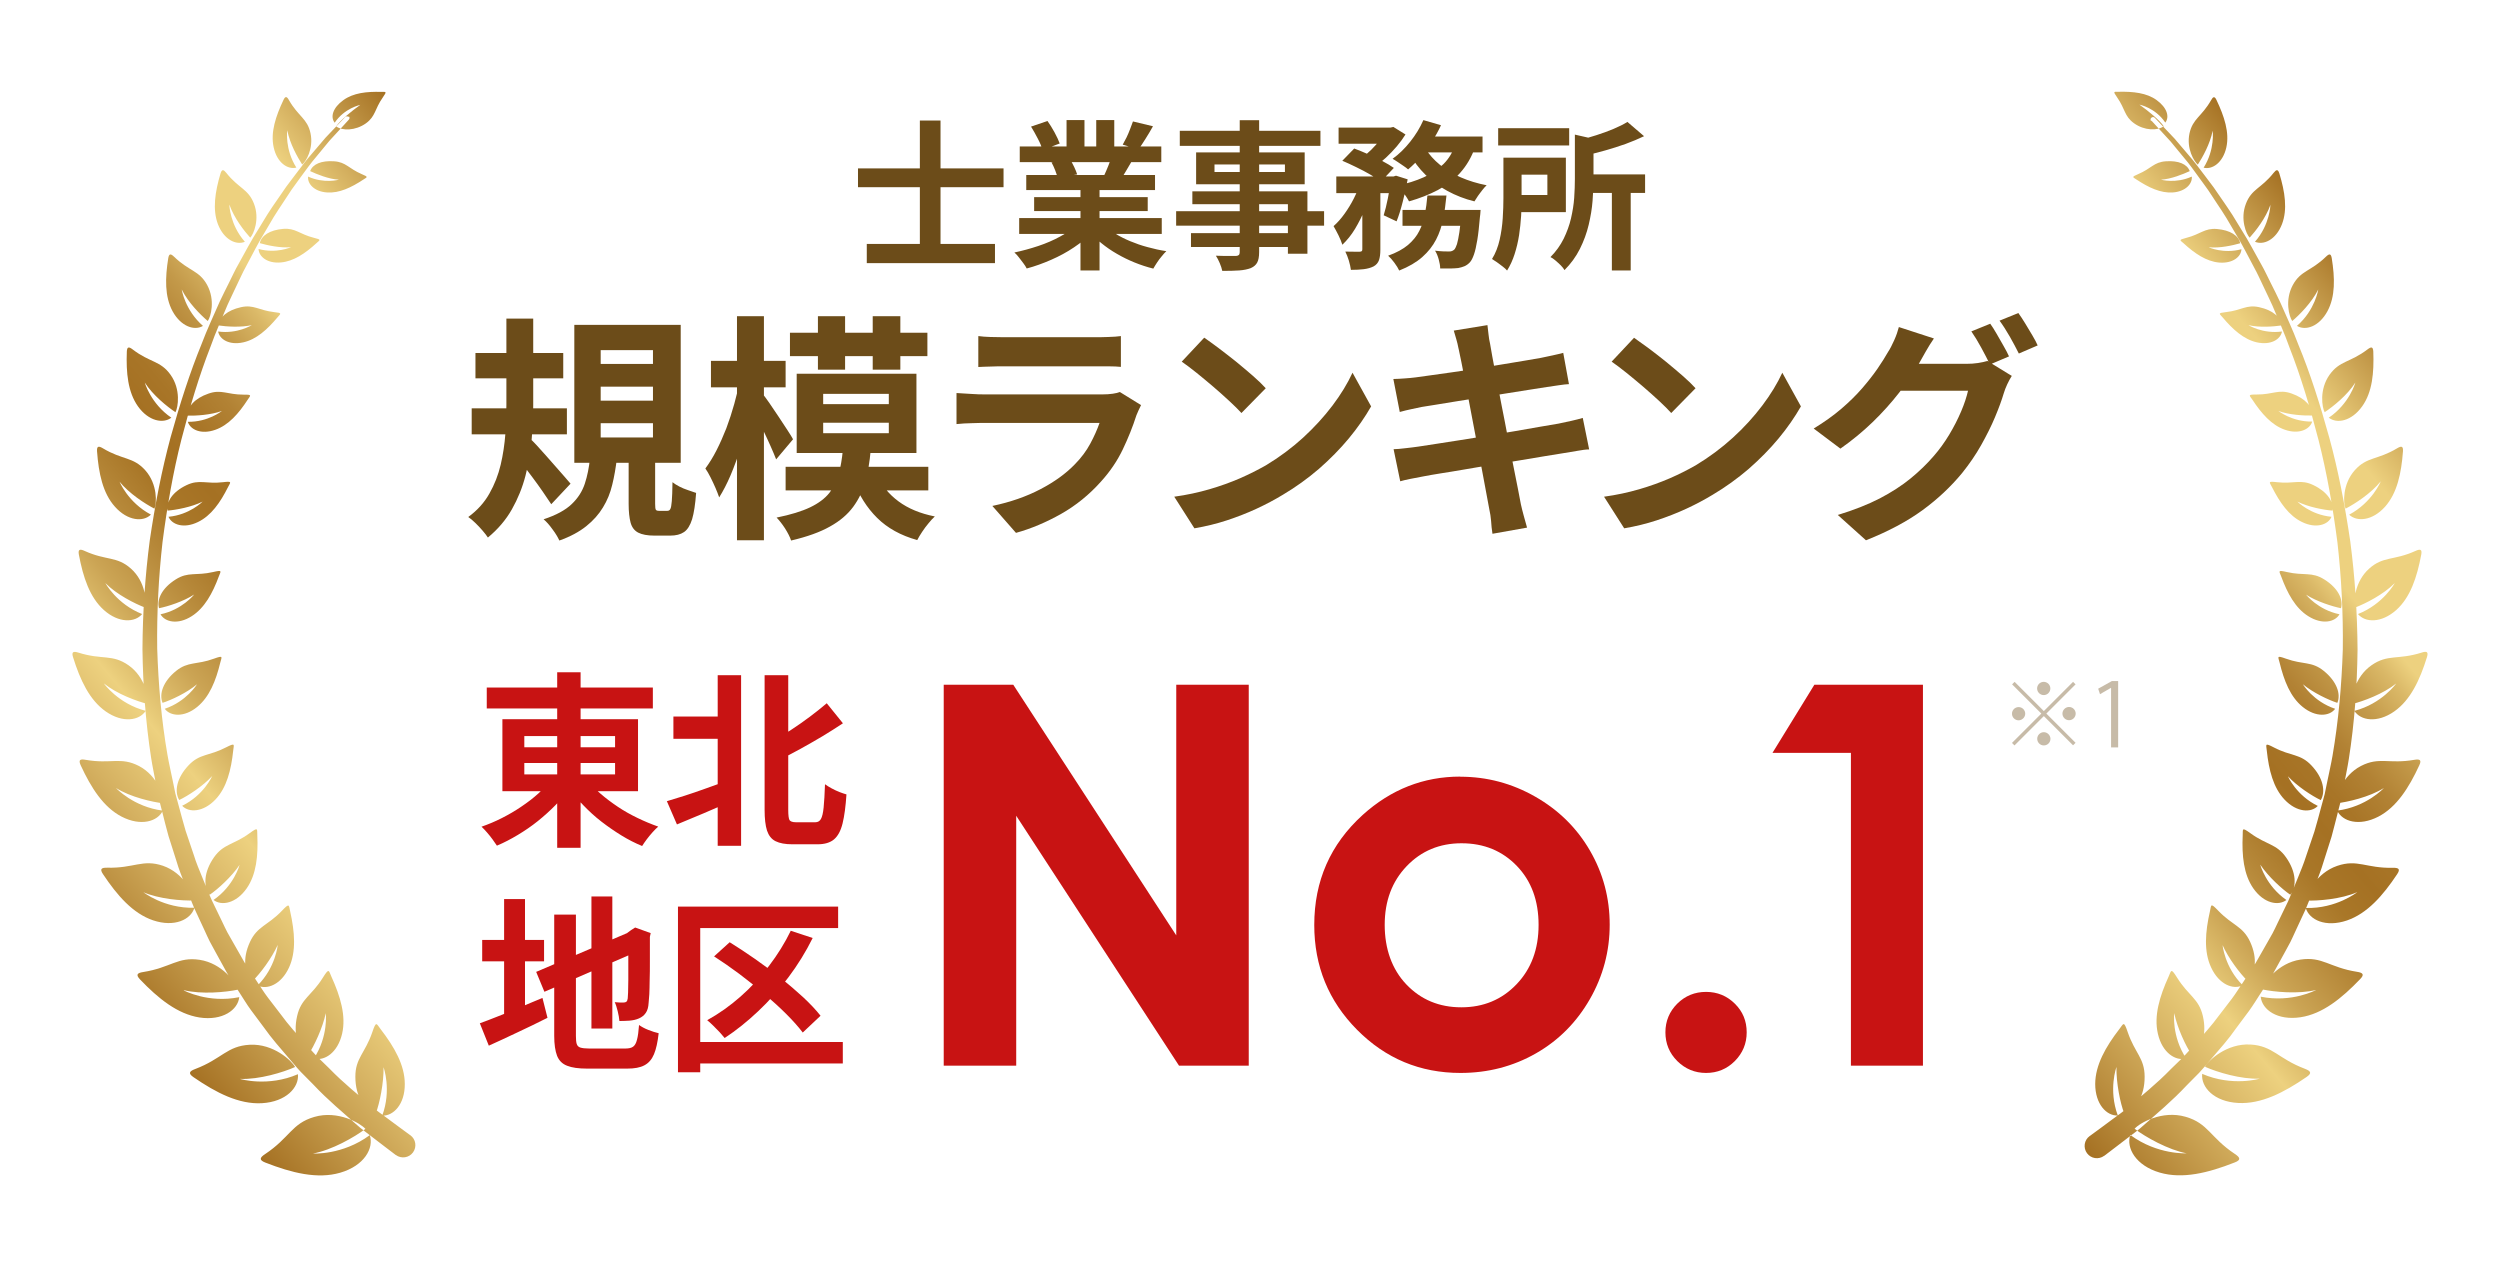
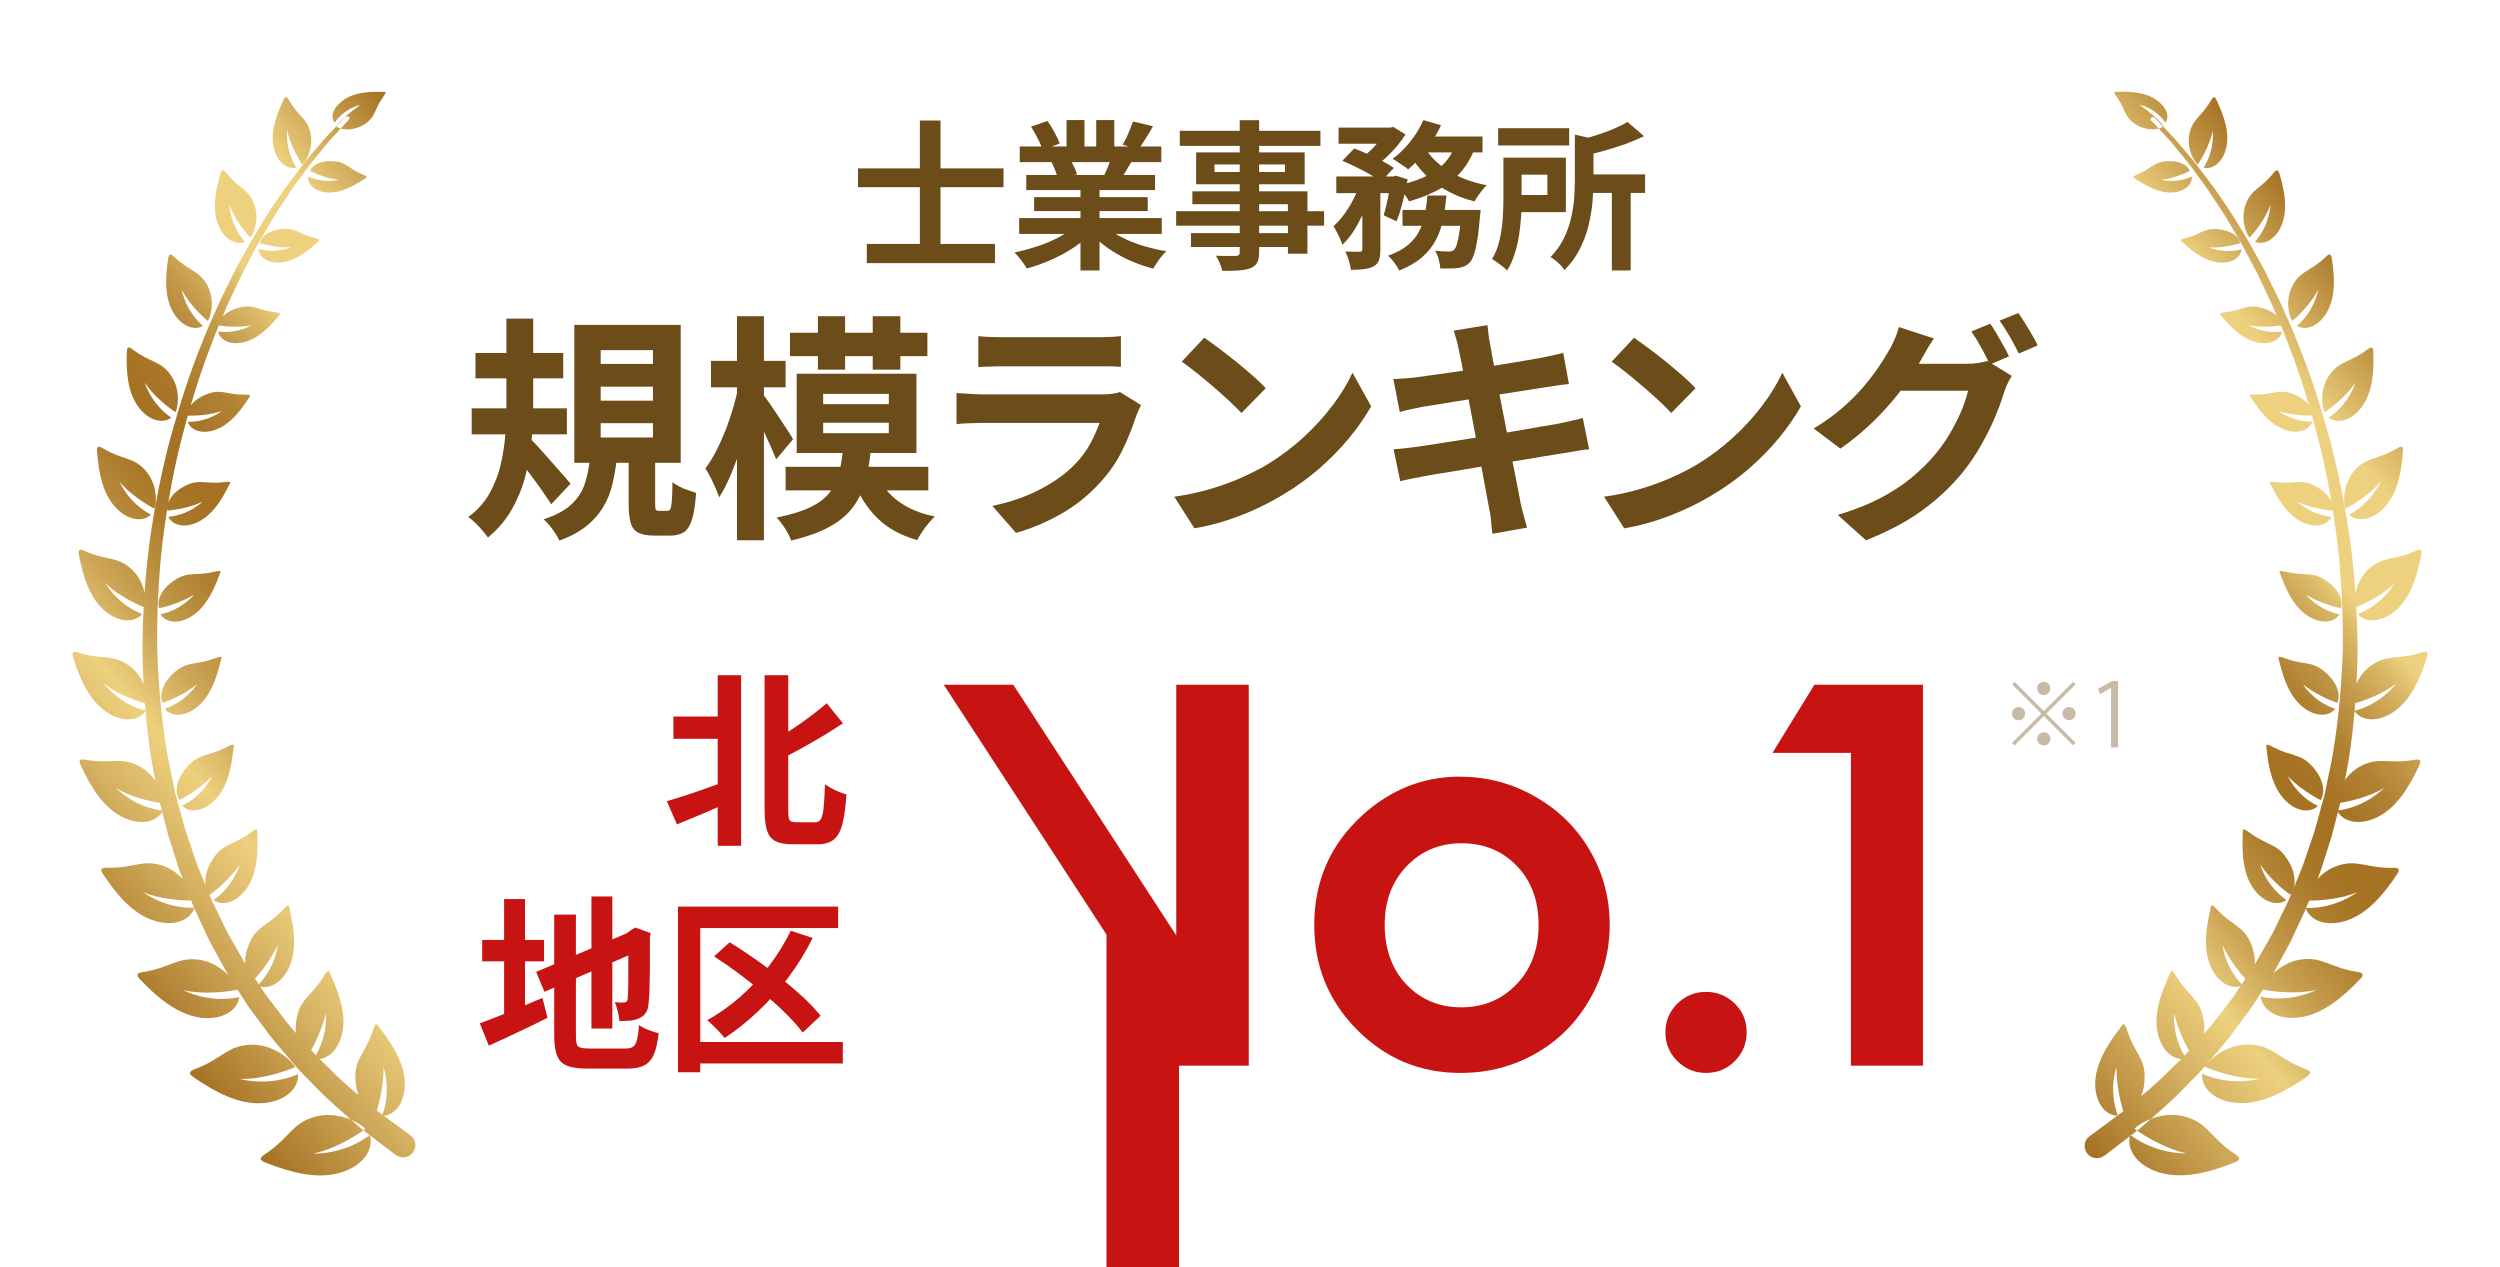
<svg xmlns="http://www.w3.org/2000/svg" xmlns:xlink="http://www.w3.org/1999/xlink" id="_レイヤー_1" data-name="レイヤー_1" version="1.1" viewBox="0 0 219 111">
  <defs>
    <style>
      .st0 {
        fill: none;
      }

      .st1 {
        fill: url(#_新規グラデーションスウォッチ_21);
      }

      .st2 {
        fill: #c81313;
      }

      .st3 {
        fill: url(#_新規グラデーションスウォッチ_2);
      }

      .st4 {
        opacity: .38;
      }

      .st5 {
        fill: #6c4c19;
      }
    </style>
    <linearGradient id="_新規グラデーションスウォッチ_2" data-name="新規グラデーションスウォッチ 2" x1="3.01" y1="77.93" x2="55.46" y2="33.91" gradientUnits="userSpaceOnUse">
      <stop offset="0" stop-color="#a57123" />
      <stop offset=".16" stop-color="#d5b161" />
      <stop offset=".25" stop-color="#edd17f" />
      <stop offset=".26" stop-color="#e8cb79" />
      <stop offset=".33" stop-color="#cba454" />
      <stop offset=".4" stop-color="#b68839" />
      <stop offset=".45" stop-color="#a97728" />
      <stop offset=".5" stop-color="#a57123" />
      <stop offset=".54" stop-color="#a87527" />
      <stop offset=".59" stop-color="#b28234" />
      <stop offset=".64" stop-color="#c39949" />
      <stop offset=".69" stop-color="#dab867" />
      <stop offset=".72" stop-color="#edd17f" />
      <stop offset=".84" stop-color="#edd17f" />
      <stop offset="1" stop-color="#a57123" />
    </linearGradient>
    <linearGradient id="_新規グラデーションスウォッチ_21" data-name="新規グラデーションスウォッチ 2" x1="10298.66" y1="77.78" x2="10246.47" y2="33.99" gradientTransform="translate(10462) rotate(-180) scale(1 -1)" xlink:href="#_新規グラデーションスウォッチ_2" />
  </defs>
  <g id="_レイヤー_11" data-name="_レイヤー_1">
    <rect class="st0" x="-88.88" y="-44.1" width="801.67" height="601.25" />
    <rect class="st0" x="-21.82" y="-44.1" width="801.67" height="601.25" />
  </g>
  <g id="_レイヤー_2">
    <g>
      <path class="st5" d="M75.16,14.75h12.75v1.65h-12.75v-1.65ZM75.93,21.37h11.23v1.68h-11.23s0-1.68,0-1.68ZM80.58,10.56h1.81v11.98h-1.81v-11.98Z" />
      <path class="st5" d="M94.34,19.72l1.33.6c-.44.49-.97.94-1.59,1.35-.62.42-1.29.78-2,1.09s-1.42.57-2.14.76c-.07-.14-.17-.3-.3-.47-.13-.17-.26-.34-.39-.51s-.26-.31-.39-.42c.7-.15,1.4-.34,2.09-.57s1.34-.51,1.92-.83c.59-.32,1.07-.65,1.46-1.01h.01ZM89.28,19.1h12.49v1.39h-12.49v-1.39ZM89.33,12.83h12.4v1.37h-12.4v-1.37ZM89.9,15.33h11.28v1.32h-11.28v-1.32ZM90.32,11.09l1.44-.49c.21.29.41.62.62,1s.35.7.45.97l-1.51.56c-.07-.28-.21-.61-.41-.99-.2-.38-.39-.73-.59-1.05ZM90.59,17.27h9.95v1.22h-9.95v-1.22ZM92.1,14.23l1.64-.27c.12.2.24.42.36.67s.2.46.26.65l-1.71.29c-.05-.18-.12-.4-.22-.66s-.21-.49-.32-.69h-.01ZM93.43,10.52h1.57v2.97h-1.57v-2.97ZM94.65,15.99h1.67v7.7h-1.67s0-7.7,0-7.7ZM96.65,19.67c.29.28.63.54,1.04.79.4.25.84.47,1.32.67s.99.38,1.53.52c.54.15,1.08.27,1.63.35-.13.13-.27.28-.41.46-.15.17-.28.35-.41.55-.13.19-.23.37-.32.52-.56-.14-1.11-.32-1.65-.54s-1.05-.47-1.53-.75c-.49-.28-.94-.59-1.37-.94s-.81-.71-1.13-1.11l1.3-.53h0ZM96.03,10.52h1.58v2.87h-1.58v-2.87ZM97.4,13.64l1.78.42c-.2.33-.38.64-.56.95s-.34.56-.48.78l-1.43-.39c.12-.26.25-.55.38-.88.13-.32.23-.61.31-.88ZM99.25,10.64l1.75.42c-.21.38-.43.75-.66,1.11-.22.36-.43.67-.62.92l-1.37-.42c.11-.19.22-.4.34-.64.11-.24.22-.48.31-.73.1-.25.18-.47.25-.67h0Z" />
      <path class="st5" d="M103.03,18.5h12.96v1.27h-12.96v-1.27ZM103.35,11.46h12.32v1.32h-12.32v-1.32ZM104.33,20.42h9.41v1.22h-9.41v-1.22ZM104.45,16.76h10.08v5.47h-1.71v-4.34h-8.37v-1.13ZM104.78,13.35h9.51v2.79h-9.51s0-2.79,0-2.79ZM106.39,14.41v.66h6.17v-.66h-6.17ZM108.59,10.53h1.71v11.55c0,.41-.06.72-.17.92-.11.21-.3.37-.57.49-.27.1-.6.17-1,.2s-.89.04-1.49.04c-.04-.2-.11-.42-.22-.68s-.22-.47-.34-.65c.23,0,.47.02.7.02h1.04c.13,0,.22-.04.27-.08.05-.05.08-.13.08-.25v-11.56h-.01Z" />
      <path class="st5" d="M119.19,15.96l1.08.41c-.18.62-.4,1.25-.67,1.89s-.57,1.24-.9,1.79-.71,1.01-1.11,1.39c-.07-.24-.19-.52-.34-.83-.15-.31-.3-.57-.43-.8.34-.3.66-.66.96-1.08.3-.42.58-.87.82-1.35s.44-.95.59-1.42ZM117.06,15.46h5.21v1.46h-5.21v-1.46ZM117.26,11.18h4.58v1.41h-4.58v-1.41ZM117.58,14.09l1.05-1.08c.38.14.79.31,1.22.5.43.2.85.4,1.25.6.4.21.73.41,1,.6l-1.13,1.2c-.24-.2-.56-.4-.94-.62-.38-.22-.79-.44-1.23-.65-.43-.21-.84-.4-1.22-.56h0ZM119.34,16.06h1.58v5.81c0,.38-.04.69-.12.92s-.24.42-.48.55c-.24.12-.53.2-.85.24-.33.04-.7.06-1.13.06-.03-.23-.09-.5-.18-.81-.09-.3-.2-.57-.31-.79.27,0,.53.01.77.01h.5c.08,0,.14-.03.17-.05.03-.02.05-.08.05-.16,0,0,0-5.78,0-5.78ZM121.44,11.18h.35l.27-.06,1.06.66c-.21.34-.46.68-.76,1.04-.3.35-.62.69-.96,1s-.68.59-1.02.82c-.15-.14-.33-.28-.54-.43-.21-.15-.4-.28-.57-.38.3-.21.59-.45.86-.72.27-.27.53-.56.76-.85s.41-.55.54-.78v-.29h.01ZM121.86,15.46h.21l.22-.07,1.02.32c-.11.64-.25,1.29-.43,1.96-.17.67-.35,1.25-.54,1.72l-1.13-.53c.13-.41.25-.91.37-1.5s.21-1.14.27-1.67v-.24h.01ZM125.04,17.13h1.67c-.07.72-.16,1.4-.29,2.05s-.33,1.25-.62,1.81-.69,1.07-1.21,1.53-1.19.85-2.02,1.18c-.09-.2-.23-.42-.42-.68-.19-.26-.37-.46-.55-.62.73-.26,1.31-.58,1.74-.94.43-.37.77-.78.99-1.23.23-.45.39-.93.49-1.46.1-.52.17-1.07.22-1.64ZM124.68,10.52l1.55.45c-.22.49-.5.98-.81,1.46-.32.48-.65.92-1,1.34s-.71.77-1.07,1.07c-.1-.09-.24-.2-.41-.31s-.34-.23-.5-.34c-.17-.11-.32-.21-.45-.28.55-.39,1.06-.89,1.54-1.49.48-.6.86-1.23,1.15-1.88v-.02ZM127.46,12.65l1.75.27c-.31.86-.74,1.59-1.29,2.21s-1.21,1.12-1.97,1.52-1.6.73-2.52.99c-.06-.12-.15-.27-.27-.45s-.26-.35-.39-.52-.26-.31-.37-.41c.86-.18,1.63-.42,2.32-.73.69-.31,1.26-.7,1.74-1.17.47-.47.81-1.04,1.01-1.7h0ZM122.86,18.39h5.68v1.39h-5.68s0-1.39,0-1.39ZM124.86,13.01c.33.52.75,1,1.28,1.43s1.14.8,1.83,1.1,1.45.53,2.26.69c-.11.1-.24.24-.37.41-.14.17-.26.35-.39.52-.12.18-.22.34-.31.48-.86-.21-1.64-.52-2.36-.91-.71-.39-1.35-.86-1.92-1.41-.56-.55-1.04-1.18-1.42-1.88l1.39-.43h0ZM124.63,11.96h5.24v1.39h-5.91s.67-1.39.67-1.39ZM128.01,18.39h1.69c-.02.31-.04.52-.06.63-.07.81-.14,1.48-.23,2.01s-.18.95-.29,1.26-.22.54-.36.69c-.15.16-.31.27-.47.34s-.35.12-.55.16c-.17.02-.39.03-.67.04h-.91c0-.24-.05-.51-.13-.8-.08-.29-.18-.54-.32-.76.25.03.49.05.71.06s.38.01.5.01.2-.01.27-.04.13-.06.2-.12c.08-.08.16-.25.24-.48.07-.24.14-.59.21-1.04.07-.46.13-1.04.18-1.75v-.21h0Z" />
      <path class="st5" d="M131.69,13.81h1.6v3.58c0,.47,0,.98-.04,1.53s-.09,1.12-.18,1.69-.22,1.12-.39,1.65c-.17.53-.39,1.01-.66,1.44-.08-.1-.21-.22-.38-.35s-.34-.26-.51-.38-.32-.21-.43-.28c.31-.5.53-1.07.67-1.69s.23-1.25.27-1.88.06-1.22.06-1.76v-3.57.02ZM131.24,11.23h6.22v1.51h-6.22v-1.51ZM132.61,13.81h4.56v4.77h-4.56v-1.5h2.94v-1.78h-2.94v-1.5h0ZM137.95,11.79l2.02.46c-.02.14-.14.23-.38.27v3.18c0,.57-.03,1.2-.08,1.88s-.17,1.39-.34,2.11-.43,1.43-.77,2.11-.79,1.3-1.35,1.86c-.07-.12-.17-.26-.32-.41-.15-.15-.31-.29-.47-.43s-.31-.24-.44-.3c.49-.49.87-1.03,1.16-1.61.28-.58.5-1.17.64-1.78s.24-1.21.28-1.8.06-1.15.06-1.67v-3.88h0ZM142.55,10.67l1.47,1.26c-.5.24-1.04.47-1.62.68-.59.21-1.19.4-1.79.57-.61.17-1.2.32-1.78.46-.04-.2-.11-.43-.23-.69-.12-.27-.23-.48-.33-.65.52-.14,1.05-.29,1.58-.46s1.03-.35,1.5-.55.88-.4,1.21-.61h-.01ZM138.61,15.28h5.5v1.62h-5.5v-1.62ZM141.2,16.41h1.65v7.28h-1.65v-7.28Z" />
    </g>
    <g>
      <g>
-         <path class="st2" d="M48.31,68.25l1.67.69c-.38.55-.82,1.07-1.3,1.57-.49.5-1.01.97-1.57,1.42s-1.15.85-1.75,1.21-1.21.68-1.83.94c-.11-.16-.24-.35-.39-.56-.15-.21-.32-.41-.49-.61-.17-.2-.33-.36-.47-.49.6-.21,1.2-.46,1.79-.76s1.16-.63,1.7-1c.55-.37,1.05-.75,1.5-1.16s.84-.83,1.15-1.25h0ZM42.64,60.23h14.55v1.83h-14.55v-1.83ZM44.01,63h11.88v6.31h-11.88s0-6.31,0-6.31ZM45.93,64.48v.98h7.95v-.98h-7.95ZM45.93,66.84v1h7.95v-1h-7.95ZM48.81,58.89h2.05v15.38h-2.05s0-15.38,0-15.38ZM51.42,68.31c.33.42.72.82,1.19,1.22.46.4.97.78,1.52,1.15s1.13.69,1.73.98,1.2.54,1.8.75c-.15.13-.32.3-.5.5s-.35.41-.51.62-.29.41-.4.58c-.61-.25-1.22-.56-1.82-.93s-1.18-.77-1.75-1.21-1.09-.92-1.57-1.42c-.49-.5-.92-1.02-1.3-1.56l1.61-.69h0Z" />
        <path class="st2" d="M58.4,70.19c.45-.13.97-.29,1.56-.48s1.21-.4,1.87-.64c.66-.23,1.3-.47,1.95-.7l.38,1.77c-.82.37-1.66.74-2.51,1.1s-1.64.69-2.35.98l-.88-2.03h-.02ZM58.99,62.77h4.87v1.95h-4.87v-1.95ZM62.87,59.15h2.05v14.94h-2.05v-14.94ZM67,59.15h2.05v11.81c0,.46.04.75.11.88.08.12.27.19.57.19h1.69c.22,0,.38-.09.49-.28s.19-.52.24-1.01c.05-.49.09-1.17.12-2.04.16.12.36.24.58.36s.45.23.68.32.44.16.62.21c-.07,1.05-.18,1.89-.34,2.54s-.41,1.11-.75,1.4-.83.43-1.45.43h-2.2c-.62,0-1.11-.09-1.47-.27s-.6-.49-.75-.93c-.14-.44-.21-1.05-.21-1.81v-11.8h.02ZM72.41,61.59l1.43,1.77c-.57.38-1.17.76-1.8,1.14s-1.28.74-1.92,1.1c-.65.36-1.29.69-1.91.99-.07-.22-.18-.48-.34-.78-.16-.3-.31-.55-.44-.76.59-.32,1.18-.67,1.79-1.06.6-.39,1.18-.8,1.73-1.21.55-.42,1.05-.81,1.48-1.18h-.02Z" />
        <path class="st2" d="M42.03,89.64c.45-.16.97-.36,1.57-.6.6-.23,1.24-.49,1.91-.78s1.34-.56,2.01-.84l.44,1.74c-.87.44-1.76.87-2.66,1.29-.9.43-1.73.81-2.48,1.15l-.79-1.97h0ZM42.24,82.34h5.42v1.87h-5.42s0-1.87,0-1.87ZM44.16,78.76h1.83v10.86h-1.83v-10.86ZM46.96,85.14l8.49-3.62.71,1.69-8.47,3.67-.72-1.74h0ZM48.58,80.12h1.87v10.62c0,.32.02.55.07.71.05.16.16.27.33.32.17.05.42.08.75.08h3.19c.29,0,.52-.05.67-.16.15-.11.27-.31.34-.61.08-.29.14-.73.18-1.29.21.15.48.3.81.43s.64.23.91.29c-.09.78-.22,1.39-.41,1.84s-.46.77-.84.97c-.37.2-.87.29-1.51.29h-3.51c-.74,0-1.33-.08-1.75-.25-.42-.16-.71-.45-.88-.87-.16-.42-.25-1-.25-1.75v-10.62h.03ZM51.81,78.53h1.83v11.57h-1.83v-11.57ZM55.07,81.73h-.13l.34-.25.36-.23,1.36.49-.07.33v2.12c0,.64,0,1.2-.02,1.69,0,.49-.02.89-.03,1.22-.02.33-.04.57-.06.74-.02.38-.1.68-.25.89-.14.21-.34.37-.59.48-.24.11-.52.17-.84.2-.32.02-.61.03-.88.03-.02-.25-.07-.54-.15-.86s-.16-.59-.26-.79c.14.01.29.02.44.03h.34c.1,0,.18-.02.24-.07.06-.04.1-.14.12-.29,0-.08.02-.25.03-.52s.02-.64.02-1.11v-4.1h.03Z" />
        <path class="st2" d="M59.4,79.42h14.02v1.88h-12.08v12.63h-1.95v-14.52h.01ZM60.59,91.28h13.24v1.88h-13.24s0-1.88,0-1.88ZM69.26,81.53l1.93.64c-.6,1.21-1.31,2.36-2.13,3.45s-1.7,2.08-2.65,2.97c-.95.9-1.93,1.68-2.93,2.34-.11-.14-.26-.31-.44-.51-.19-.2-.38-.39-.57-.58s-.37-.35-.52-.47c1.03-.57,2-1.26,2.91-2.06s1.75-1.7,2.5-2.69c.75-.98,1.39-2.01,1.92-3.1h-.02ZM62.54,83.79l1.38-1.25c.71.44,1.44.92,2.2,1.45s1.5,1.08,2.23,1.66c.73.57,1.39,1.14,2.01,1.71.61.57,1.12,1.11,1.52,1.62l-1.56,1.47c-.37-.49-.85-1.03-1.43-1.61s-1.23-1.17-1.93-1.77c-.71-.6-1.43-1.18-2.19-1.75-.75-.56-1.5-1.08-2.23-1.55v.02Z" />
      </g>
      <g>
-         <path class="st2" d="M82.67,59.98h6.09l14.28,21.96v-21.96h6.35v33.37h-6.11l-14.26-21.89v21.89h-6.35s0-33.37,0-33.37Z" />
+         <path class="st2" d="M82.67,59.98h6.09l14.28,21.96v-21.96h6.35v33.37h-6.11v21.89h-6.35s0-33.37,0-33.37Z" />
        <path class="st2" d="M127.92,68.04c2.33,0,4.52.58,6.57,1.75s3.65,2.75,4.8,4.74,1.72,4.15,1.72,6.47-.58,4.51-1.74,6.53-2.73,3.61-4.73,4.75-4.2,1.71-6.6,1.71c-3.54,0-6.56-1.26-9.06-3.78s-3.75-5.58-3.75-9.18c0-3.86,1.41-7.07,4.24-9.64,2.48-2.24,5.33-3.36,8.55-3.36h0ZM128.03,73.87c-1.92,0-3.53.67-4.81,2.01-1.28,1.34-1.92,3.05-1.92,5.14s.63,3.89,1.9,5.22,2.87,2,4.81,2,3.55-.67,4.84-2.02,1.93-3.08,1.93-5.2-.63-3.84-1.9-5.16c-1.27-1.32-2.88-1.99-4.85-1.99h0Z" />
        <path class="st2" d="M149.45,86.89c.98,0,1.82.34,2.52,1.03s1.04,1.52,1.04,2.51-.35,1.82-1.04,2.52c-.7.7-1.54,1.04-2.52,1.04s-1.82-.35-2.52-1.04c-.7-.7-1.04-1.54-1.04-2.52s.35-1.82,1.04-2.51c.7-.69,1.54-1.03,2.52-1.03Z" />
        <path class="st2" d="M158.94,59.98h9.51v33.37h-6.31v-27.4h-6.87s3.67-5.97,3.67-5.97Z" />
      </g>
    </g>
    <g>
      <path class="st5" d="M44.37,27.91h2.34v7.57c0,.98-.05,1.99-.14,3.05-.09,1.06-.27,2.11-.54,3.15s-.67,2.02-1.19,2.94-1.22,1.74-2.1,2.47c-.11-.17-.26-.37-.46-.6s-.4-.45-.63-.67c-.22-.22-.43-.39-.63-.53.78-.57,1.4-1.25,1.85-2.05.45-.79.78-1.64.99-2.53.21-.89.34-1.79.41-2.69.06-.9.09-1.75.09-2.54v-7.57h0ZM41.32,35.77h8.34v2.28h-8.34v-2.28ZM41.65,30.92h7.69v2.22h-7.69v-2.22ZM46.38,38.38c.15.13.36.32.61.6.25.27.52.57.82.91s.58.67.88,1c.29.33.56.63.79.9s.4.46.5.58l-1.69,1.8c-.21-.32-.46-.69-.75-1.11-.29-.42-.6-.85-.93-1.29-.33-.44-.64-.85-.95-1.24-.31-.39-.57-.72-.79-.98l1.53-1.17h-.02ZM51.68,40.16h2.36c-.1.82-.23,1.59-.41,2.31-.17.72-.44,1.38-.81,1.98-.36.6-.85,1.15-1.46,1.64-.61.49-1.4.92-2.36,1.26-.13-.28-.32-.61-.6-.98-.27-.38-.53-.67-.78-.88,1.09-.36,1.91-.8,2.46-1.33.55-.52.93-1.12,1.15-1.79.22-.67.37-1.41.45-2.22h0ZM50.31,28.46h9.32v12.08h-9.32v-12.08ZM52.62,30.67v1.21h4.58v-1.21s-4.58,0-4.58,0ZM52.62,33.87v1.23h4.58v-1.23s-4.58,0-4.58,0ZM52.62,37.07v1.25h4.58v-1.25s-4.58,0-4.58,0ZM55.07,39.74h2.32v4.39c0,.28.02.45.06.52s.14.1.29.1h.71c.13,0,.22-.05.27-.16.06-.1.1-.33.13-.69s.05-.91.06-1.66c.15.12.35.25.6.38s.5.23.77.32.5.17.7.24c-.07.99-.19,1.76-.35,2.3-.17.54-.4.92-.71,1.13s-.71.31-1.21.31h-1.38c-.61,0-1.09-.09-1.42-.26s-.56-.47-.67-.88c-.11-.41-.17-.96-.17-1.64v-4.41h0Z" />
      <path class="st5" d="M64.81,33.33l1.34.54c-.14.86-.32,1.75-.53,2.65-.22.91-.46,1.79-.73,2.67-.27.87-.57,1.68-.89,2.44-.32.75-.66,1.4-1,1.94-.08-.24-.19-.51-.32-.82s-.28-.61-.43-.92c-.15-.31-.31-.57-.46-.79.33-.45.66-.97.97-1.58s.6-1.26.87-1.95c.26-.7.49-1.4.69-2.12.2-.72.36-1.4.5-2.06h0ZM62.28,31.61h6.54v2.32h-6.54v-2.32ZM64.56,27.7h2.36v19.63h-2.36v-19.63ZM66.8,34.5c.13.15.32.41.58.78s.53.77.81,1.2c.29.43.55.83.79,1.2s.41.64.49.8l-1.48,1.76c-.12-.32-.29-.7-.48-1.14-.2-.44-.4-.89-.63-1.36-.22-.47-.45-.91-.67-1.32s-.41-.75-.56-1.01l1.15-.92h0ZM73.82,39.45h2.45c-.08.99-.24,1.9-.46,2.72s-.58,1.56-1.07,2.23c-.49.66-1.16,1.24-2.03,1.72-.86.49-2,.9-3.41,1.23-.1-.31-.28-.66-.53-1.06-.26-.4-.51-.71-.74-.95,1.23-.25,2.21-.55,2.94-.9.73-.35,1.29-.77,1.68-1.26s.67-1.05.83-1.67.28-1.31.35-2.06h-.01ZM68.82,40.89h12.5v2.07h-12.5v-2.07ZM69.2,29.15h12.04v2.05h-12.04v-2.05ZM69.79,32.74h10.49v6.94h-10.49v-6.94ZM71.65,27.7h2.38v4.68h-2.38v-4.68ZM72.11,34.5v.9h5.75v-.9h-5.75ZM72.11,37.03v.92h5.75v-.92h-5.75ZM76.85,41.62c.39.91,1.01,1.67,1.86,2.3s1.91,1.07,3.18,1.32c-.18.17-.37.37-.56.61-.2.24-.38.48-.55.74s-.32.5-.43.72c-1.44-.4-2.61-1.05-3.51-1.94s-1.6-2-2.09-3.32l2.11-.42h-.01ZM76.45,27.7h2.42v4.68h-2.42v-4.68Z" />
      <path class="st5" d="M99.95,35.5c-.07.14-.14.29-.22.46s-.14.31-.18.42c-.32,1-.72,2-1.2,3-.48,1-1.11,1.93-1.89,2.79-1.04,1.17-2.22,2.12-3.51,2.85-1.3.73-2.61,1.29-3.95,1.66l-2.07-2.36c1.57-.33,2.98-.82,4.2-1.46,1.23-.64,2.24-1.37,3.03-2.19.56-.57,1.01-1.17,1.35-1.81.34-.63.61-1.24.81-1.81h-10.1c-.25,0-.61,0-1.07.02-.46,0-.91.04-1.36.08v-2.72c.45.03.88.06,1.31.08.42.03.8.04,1.12.04h10.35c.33,0,.64-.02.91-.06.27-.04.48-.09.62-.15l1.86,1.15h-.01ZM85.71,29.44c.29.04.64.07,1.04.08s.78.02,1.13.02h8.05c.32,0,.7,0,1.15-.02.45-.01.82-.04,1.11-.08v2.7c-.28-.03-.64-.05-1.08-.05s-.85,0-1.22,0h-8.01c-.33,0-.7,0-1.1.02-.4,0-.76.03-1.08.04v-2.7h.01Z" />
      <path class="st5" d="M102.87,43.51c1.09-.15,2.11-.37,3.07-.65.96-.28,1.85-.6,2.68-.96.82-.36,1.57-.74,2.26-1.13,1.18-.71,2.27-1.52,3.26-2.42.99-.91,1.85-1.85,2.59-2.83.74-.98,1.32-1.94,1.75-2.87l1.63,2.95c-.53.93-1.18,1.87-1.95,2.8s-1.65,1.82-2.62,2.67c-.98.84-2.03,1.6-3.16,2.27-.71.43-1.48.84-2.3,1.22s-1.69.72-2.6,1.02c-.91.3-1.86.53-2.85.7l-1.76-2.76h0ZM105.49,29.58c.36.25.79.56,1.27.92s.99.76,1.52,1.18c.52.43,1.01.84,1.47,1.24s.84.77,1.13,1.09l-2.13,2.17c-.27-.29-.61-.64-1.05-1.04-.43-.4-.9-.82-1.4-1.25s-1-.84-1.48-1.23c-.49-.39-.92-.72-1.3-.98l1.96-2.09h.01Z" />
      <path class="st5" d="M122.06,33.2c.33,0,.66-.03.98-.05s.64-.05.96-.09c.31-.04.74-.1,1.3-.18.56-.08,1.2-.17,1.92-.27s1.47-.22,2.25-.34c.77-.13,1.52-.25,2.25-.37.72-.12,1.37-.23,1.93-.32.56-.1,1.01-.17,1.33-.23.33-.07.68-.14,1.04-.22s.67-.15.92-.22l.5,2.74c-.22,0-.52.05-.9.1-.38.06-.72.1-1.02.15-.38.06-.87.13-1.47.23-.61.1-1.28.21-2.02.32-.74.12-1.49.24-2.26.36-.77.12-1.5.24-2.2.35-.7.12-1.31.22-1.84.3-.53.08-.93.15-1.19.19-.33.07-.65.14-.94.2s-.62.14-.98.24l-.56-2.88h0ZM122.08,39.35c.28,0,.63-.04,1.06-.09s.8-.09,1.12-.14c.38-.06.88-.13,1.5-.23s1.33-.21,2.12-.33c.79-.13,1.6-.25,2.43-.39s1.65-.27,2.45-.41c.79-.14,1.52-.26,2.17-.38.66-.11,1.18-.2,1.59-.27.4-.08.79-.17,1.16-.25.37-.08.69-.17.97-.25l.56,2.76c-.28,0-.62.05-1.01.12-.4.06-.8.13-1.2.2-.45.07-1,.16-1.67.27s-1.4.23-2.21.37c-.8.13-1.62.26-2.46.4-.84.13-1.64.27-2.4.4-.77.13-1.46.25-2.07.34-.61.1-1.09.18-1.44.25-.45.08-.85.16-1.2.23s-.65.14-.89.21l-.58-2.8h0ZM127.77,30.55c-.06-.31-.12-.58-.2-.84-.08-.25-.15-.5-.22-.75l2.95-.48c.03.21.06.47.09.78s.08.6.14.85c.03.2.09.56.19,1.09s.22,1.17.36,1.92.3,1.56.47,2.44c.17.87.35,1.75.51,2.63s.33,1.72.49,2.52.3,1.5.42,2.11.21,1.07.26,1.36c.07.31.15.64.25,1s.2.71.29,1.04l-3.03.54c-.06-.39-.1-.76-.12-1.12-.03-.36-.08-.69-.15-.99-.06-.28-.14-.71-.24-1.29s-.23-1.26-.38-2.04c-.15-.78-.3-1.61-.47-2.49s-.33-1.76-.5-2.63c-.17-.88-.32-1.7-.47-2.47s-.28-1.43-.39-2c-.11-.56-.2-.96-.25-1.2v.02Z" />
      <path class="st5" d="M140.52,43.51c1.09-.15,2.11-.37,3.07-.65.96-.28,1.85-.6,2.68-.96s1.57-.74,2.26-1.13c1.18-.71,2.27-1.52,3.26-2.42s1.85-1.85,2.59-2.83c.74-.98,1.32-1.94,1.75-2.87l1.63,2.95c-.53.93-1.18,1.87-1.95,2.8s-1.65,1.82-2.62,2.67c-.98.84-2.03,1.6-3.16,2.27-.71.43-1.48.84-2.3,1.22s-1.69.72-2.6,1.02-1.86.53-2.85.7l-1.76-2.76h0ZM143.13,29.58c.36.25.79.56,1.28.92s.99.76,1.52,1.18c.52.43,1.01.84,1.47,1.24s.84.77,1.13,1.09l-2.13,2.17c-.26-.29-.61-.64-1.04-1.04s-.9-.82-1.4-1.25-1-.84-1.48-1.23c-.49-.39-.92-.72-1.3-.98l1.96-2.09h-.01Z" />
      <path class="st5" d="M169.41,29.65c-.25.36-.49.75-.73,1.17s-.42.74-.54.96c-.47.84-1.06,1.7-1.76,2.6-.7.9-1.48,1.77-2.35,2.61-.87.84-1.81,1.61-2.81,2.31l-2.34-1.76c.92-.56,1.73-1.14,2.42-1.73.7-.6,1.3-1.19,1.82-1.79.51-.59.96-1.16,1.34-1.71.38-.55.69-1.05.94-1.49.17-.25.34-.59.53-1.01s.32-.81.41-1.16l3.07,1h0ZM176.22,32.95c-.13.2-.25.43-.38.7s-.23.54-.31.8c-.18.61-.44,1.31-.77,2.1-.33.79-.74,1.6-1.21,2.44s-1.03,1.65-1.67,2.45c-.99,1.2-2.15,2.29-3.48,3.26s-2.98,1.85-4.94,2.63l-2.47-2.22c1.42-.43,2.65-.92,3.68-1.45,1.03-.54,1.93-1.12,2.7-1.75s1.45-1.29,2.05-1.99c.47-.54.92-1.16,1.33-1.84s.76-1.37,1.05-2.05c.29-.68.48-1.28.6-1.8h-7.04l.96-2.36h5.96c.33,0,.67-.02.99-.07.33-.05.6-.11.83-.18l2.15,1.32h-.03ZM174.34,28.35c.18.25.37.55.57.9.2.35.4.7.6,1.05s.36.65.48.92l-1.67.71c-.21-.43-.46-.92-.76-1.47s-.59-1.03-.87-1.43l1.65-.67h0ZM176.8,27.41c.18.25.38.55.6.91s.42.7.63,1.05.36.64.47.89l-1.65.71c-.22-.45-.49-.94-.79-1.48-.31-.54-.61-1.01-.9-1.4l1.65-.67h-.01Z" />
    </g>
    <g>
      <path class="st3" d="M32.39,99.43c.39,1.14-.48,2.69-2.59,3.3-1.99.58-4.24.02-6.56-.89-.56-.22-.49-.43-.02-.74,2.18-1.45,2.32-2.68,4.32-3.26,2.07-.6,4.04.56,4.47,1.05-.95.72-2.94,1.86-4.6,2.16,0,0,2.59.16,4.98-1.61ZM33.48,97.73c.98.04,1.99-.99,1.98-2.77,0-1.65-.91-3.24-2.12-4.81-.37-.48-.38-.76-.73.28-.63,1.84-1.49,2.27-1.48,3.9,0,1.75.82,2.93,1.79,3.21.34-.91.7-2.66.68-4.05,0,0,.72,1.99-.12,4.25ZM21.05,94.51c1.64.07,3.75-.57,4.8-1.04-.29-.55-1.89-2.06-3.97-1.95-2.01.11-2.42,1.23-4.79,2.13-.51.19-.62.38-.14.71,1.99,1.37,3.98,2.39,5.99,2.28,2.12-.12,3.27-1.38,3.16-2.54-2.64,1.14-5.05.42-5.05.42ZM27.49,92.72c.92.26,2.09-.49,2.48-2.17.36-1.56-.15-3.26-.94-5-.24-.53-.19-.8-.75.1-1,1.6-1.9,1.81-2.25,3.35-.38,1.65.12,2.94.97,3.41.52-.78,1.26-2.35,1.54-3.66,0,0,.24,2.03-1.05,3.98ZM16.11,86.74c1.55.38,3.66.18,4.75-.05-.17-.58-1.39-2.31-3.37-2.61-1.92-.29-2.53.69-4.95,1.07-.52.08-.66.23-.28.64,1.61,1.69,3.3,3.04,5.21,3.34,2.02.31,3.37-.66,3.49-1.78-2.72.56-4.86-.59-4.86-.59ZM22.55,86.32c.82.42,2.08-.06,2.77-1.57.64-1.4.5-3.11.1-4.91-.13-.55-.03-.79-.73-.05-1.26,1.31-2.15,1.34-2.79,2.72-.69,1.48-.48,2.79.24,3.41.65-.63,1.66-1.97,2.19-3.15,0,0-.17,1.97-1.77,3.56ZM12.51,78.14c1.42.62,3.45.78,4.52.74-.06-.58-.93-2.41-2.76-3.04-1.78-.6-2.52.23-4.88.17-.51-.01-.67.11-.37.56,1.25,1.88,2.62,3.45,4.39,4.05,1.87.63,3.31-.06,3.62-1.1-2.68.07-4.51-1.39-4.51-1.39ZM18.71,78.84c.7.54,1.98.3,2.9-1.02.85-1.22,1.01-2.87.93-4.65-.03-.54.11-.76-.69-.17-1.42,1.03-2.27.91-3.11,2.11-.9,1.29-.94,2.56-.37,3.27.72-.49,1.92-1.58,2.62-2.62,0,0-.49,1.84-2.29,3.08ZM10.16,69.03c1.28.8,3.18,1.23,4.2,1.35.02-.56-.54-2.42-2.19-3.28-1.61-.83-2.43-.15-4.67-.54-.48-.09-.65,0-.43.48.91,1.97,1.99,3.67,3.59,4.5,1.69.87,3.16.42,3.6-.53-2.56-.32-4.1-1.98-4.1-1.98ZM15.96,70.59c.59.62,1.84.57,2.91-.55.99-1.04,1.38-2.59,1.56-4.3.05-.52.22-.7-.63-.27-1.5.78-2.29.53-3.27,1.56-1.05,1.1-1.28,2.3-.83,3.05.76-.36,2.07-1.21,2.89-2.1,0,0-.74,1.68-2.62,2.6ZM9.1,59.87c1.14.92,2.88,1.56,3.84,1.8.09-.53-.21-2.36-1.68-3.39-1.43-1-2.3-.45-4.39-1.11-.45-.14-.62-.07-.47.4.62,2,1.44,3.75,2.86,4.75,1.5,1.05,2.96.8,3.5-.05-2.41-.63-3.66-2.4-3.66-2.4ZM14.43,62.09c.49.66,1.69.78,2.84-.16,1.07-.87,1.64-2.29,2.03-3.9.12-.49.3-.64-.56-.33-1.53.56-2.25.22-3.31,1.07-1.14.92-1.51,2.02-1.19,2.8.77-.25,2.13-.88,3.02-1.63,0,0-.92,1.51-2.83,2.15ZM9.23,51.08c1,1.01,2.58,1.8,3.47,2.14.15-.5.06-2.26-1.23-3.41-1.25-1.11-2.15-.68-4.06-1.55-.41-.19-.59-.14-.5.33.37,1.98.95,3.74,2.19,4.85,1.31,1.17,2.73,1.1,3.35.35-2.22-.87-3.22-2.71-3.22-2.71ZM14.06,53.81c.39.69,1.52.94,2.73.17,1.12-.71,1.83-2,2.38-3.49.17-.46.35-.58-.5-.38-1.52.35-2.18-.05-3.28.65-1.19.75-1.68,1.74-1.46,2.52.76-.15,2.14-.59,3.08-1.2,0,0-1.05,1.33-2.94,1.73ZM10.44,42.16c.86,1.07,2.28,1.98,3.09,2.4.2-.46.29-2.14-.81-3.37-1.07-1.19-1.98-.88-3.71-1.92-.37-.22-.54-.2-.51.26.14,1.92.5,3.67,1.57,4.86,1.12,1.26,2.49,1.35,3.15.69-2.03-1.07-2.77-2.93-2.77-2.93ZM14.76,45.27c.3.7,1.35,1.06,2.58.46,1.15-.55,1.96-1.71,2.64-3.07.21-.42.4-.52-.44-.42-1.49.18-2.07-.28-3.2.26-1.22.58-1.79,1.46-1.66,2.23.74-.06,2.11-.31,3.07-.79,0,0-1.14,1.16-2.99,1.33ZM12.68,33.51c.72,1.12,1.96,2.11,2.69,2.6.23-.42.49-1.99-.43-3.28-.89-1.25-1.79-1.05-3.32-2.22-.33-.25-.49-.25-.51.19-.07,1.85.09,3.54.97,4.79.94,1.32,2.22,1.54,2.93,1-1.81-1.23-2.33-3.08-2.33-3.08ZM16.45,36.94c.21.7,1.17,1.15,2.41.71,1.15-.4,2.05-1.42,2.84-2.64.24-.37.43-.45-.37-.44-1.44,0-1.94-.49-3.07-.09-1.22.42-1.87,1.18-1.82,1.93.71.02,2.04-.06,3-.41,0,0-1.21.98-2.99.95ZM15.92,25.36c.57,1.15,1.64,2.22,2.28,2.76.27-.37.67-1.82-.05-3.15-.7-1.29-1.58-1.2-2.9-2.48-.29-.28-.44-.29-.51.12-.28,1.74-.32,3.37.38,4.66.74,1.35,1.93,1.72,2.66,1.28-1.58-1.38-1.86-3.18-1.86-3.18ZM19.11,29.04c.12.69.98,1.22,2.2.95,1.14-.25,2.1-1.12,3-2.19.27-.33.46-.38-.3-.46-1.36-.16-1.78-.68-2.9-.43-1.21.27-1.91.89-1.95,1.6.67.1,1.94.19,2.9-.03,0,0-1.26.79-2.94.56ZM20.1,17.94c.41,1.17,1.29,2.29,1.82,2.88.3-.31.85-1.62.33-2.97-.5-1.31-1.34-1.33-2.43-2.71-.24-.3-.38-.33-.5.05-.48,1.61-.72,3.15-.23,4.45.53,1.37,1.61,1.86,2.36,1.54-1.32-1.5-1.36-3.24-1.36-3.24ZM22.65,21.82c.03.66.77,1.28,1.96,1.17,1.11-.1,2.13-.79,3.11-1.69.3-.28.48-.3-.23-.47-1.27-.32-1.6-.87-2.69-.78-1.17.1-1.91.59-2.04,1.25.63.18,1.81.45,2.74.35,0,0-1.29.59-2.85.16ZM25.17,11.44c.23,1.17.89,2.33,1.3,2.97.33-.25,1.02-1.39.73-2.74-.28-1.3-1.06-1.45-1.89-2.9-.17-.32-.31-.37-.47-.03-.69,1.45-1.15,2.85-.87,4.15.29,1.37,1.24,1.99,1.99,1.79-1.02-1.6-.8-3.25-.8-3.25ZM26.99,15.47c-.07.63.54,1.32,1.67,1.39,1.06.07,2.11-.43,3.17-1.13.32-.22.5-.21-.15-.48-1.14-.49-1.37-1.05-2.41-1.12-1.12-.08-1.88.25-2.1.86.56.26,1.63.71,2.52.75,0,0-1.3.37-2.7-.27ZM29.32,10.75c-.4-.5-.17-1.31.76-1.98.87-.63,2.04-.76,3.32-.72.39.01.54-.09.13.49-.72,1.03-.62,1.64-1.47,2.26-.92.66-2.09.67-2.61.27.34-.52,1.37-1.36,2.11-1.88,0,0-1.38.27-2.25,1.57ZM30.54,10.25c-.09-.08-.22-.08-.3,0,0,0-.27.29-.79.83-.26.27-.57.6-.94.99-.35.41-.76.89-1.21,1.42-.47.52-.92,1.15-1.43,1.81-.25.34-.52.68-.79,1.05-.26.37-.52.76-.8,1.16-.27.4-.57.81-.84,1.25-.27.44-.55.89-.83,1.36-.59.92-1.12,1.94-1.7,2.98-.3.52-.55,1.07-.83,1.63-.27.56-.57,1.12-.84,1.71-.51,1.18-1.09,2.39-1.57,3.67-1.04,2.54-1.92,5.3-2.72,8.18-.78,2.89-1.37,5.93-1.83,9.05-.41,3.12-.62,6.32-.64,9.52.04,3.2.28,6.41.76,9.53.12.78.29,1.55.43,2.32.07.38.15.77.22,1.15.1.38.19.76.29,1.13.19.75.37,1.5.58,2.24.23.73.46,1.46.69,2.17.21.73.49,1.42.76,2.11.28.69.52,1.38.81,2.05.31.66.61,1.31.91,1.96.15.32.29.65.45.96.17.31.34.61.5.92.33.61.66,1.21.99,1.8.34.58.72,1.13,1.06,1.68.36.54.68,1.1,1.06,1.61.38.51.74,1,1.11,1.49.7.99,1.47,1.86,2.19,2.7.37.42.7.84,1.06,1.22.37.37.73.73,1.07,1.08,1.35,1.44,2.69,2.52,3.74,3.47.52.48,1.05.83,1.48,1.18.44.33.81.62,1.11.85.6.46.92.7.92.7,0,0,.01,0,.01,0,.48.35,1.15.25,1.5-.23.35-.48.25-1.15-.23-1.5l-.06-.04s-.31-.23-.9-.66c-.29-.22-.65-.48-1.08-.8-.42-.32-.93-.65-1.44-1.11-1.03-.89-2.33-1.91-3.65-3.27-.34-.33-.69-.67-1.05-1.02-.35-.36-.68-.76-1.04-1.15-.71-.79-1.47-1.62-2.15-2.56-.36-.46-.72-.93-1.09-1.42-.37-.48-.69-1.01-1.04-1.53-.34-.53-.71-1.05-1.05-1.61-.32-.56-.65-1.14-.98-1.72-.17-.29-.33-.58-.5-.88-.16-.3-.3-.61-.45-.92-.3-.62-.6-1.24-.91-1.88-.29-.64-.54-1.31-.82-1.97-.27-.67-.56-1.33-.77-2.03-.23-.69-.47-1.39-.71-2.1-.21-.71-.4-1.44-.6-2.17-.1-.36-.2-.73-.3-1.1-.08-.37-.16-.74-.23-1.12-.15-.75-.33-1.5-.46-2.26-.53-3.04-.8-6.17-.9-9.31-.04-3.14.12-6.29.47-9.37.4-3.07.92-6.08,1.65-8.95.74-2.86,1.56-5.6,2.55-8.13.45-1.28,1.01-2.48,1.49-3.66.26-.58.54-1.14.8-1.7.27-.55.51-1.11.8-1.63.56-1.04,1.06-2.06,1.63-2.98.28-.46.54-.92.8-1.36.26-.44.55-.84.81-1.25.26-.4.52-.79.77-1.17.26-.37.52-.71.76-1.05.49-.67.94-1.3,1.39-1.82.44-.53.83-1.01,1.17-1.42.37-.4.68-.73.93-1.01.5-.55.77-.84.77-.84.08-.09.08-.22-.01-.3Z" />
      <path class="st1" d="M191.59,101.04c-1.66-.31-3.65-1.44-4.6-2.16.42-.49,2.4-1.65,4.47-1.05,2,.58,2.14,1.81,4.32,3.26.47.31.54.53-.02.74-2.33.92-4.57,1.47-6.56.89-2.1-.61-2.97-2.16-2.59-3.3,2.39,1.77,4.98,1.61,4.98,1.61ZM185.4,93.48c-.02,1.39.33,3.15.68,4.05.97-.28,1.8-1.46,1.79-3.21,0-1.63-.85-2.06-1.48-3.9-.35-1.04-.36-.75-.73-.28-1.21,1.57-2.11,3.16-2.12,4.81,0,1.78,1,2.81,1.98,2.77-.84-2.27-.12-4.25-.12-4.25ZM192.91,94.08c-.11,1.16,1.04,2.43,3.16,2.54,2.01.11,4-.91,5.99-2.28.48-.33.37-.51-.14-.71-2.37-.89-2.78-2.01-4.79-2.13-2.08-.11-3.68,1.4-3.97,1.95,1.05.47,3.16,1.11,4.8,1.04,0,0-2.4.72-5.05-.42ZM190.46,88.75c.28,1.32,1.01,2.88,1.54,3.66.85-.48,1.35-1.77.97-3.41-.36-1.54-1.25-1.75-2.25-3.35-.56-.9-.51-.63-.75-.1-.79,1.74-1.3,3.44-.94,5,.38,1.68,1.56,2.43,2.48,2.17-1.29-1.95-1.05-3.98-1.05-3.98ZM198.04,87.33c.12,1.12,1.46,2.09,3.49,1.78,1.92-.29,3.6-1.65,5.22-3.34.39-.4.25-.56-.28-.64-2.42-.38-3.02-1.36-4.95-1.07-1.99.3-3.2,2.03-3.37,2.61,1.09.23,3.19.43,4.75.05,0,0-2.13,1.15-4.86.59ZM194.68,82.76c.53,1.19,1.54,2.52,2.19,3.15.71-.62.92-1.93.24-3.41-.64-1.38-1.53-1.41-2.79-2.72-.71-.74-.6-.5-.73.05-.41,1.81-.55,3.51.1,4.91.69,1.51,1.95,1.99,2.77,1.57-1.6-1.59-1.77-3.56-1.77-3.56ZM201.98,79.53c.31,1.05,1.74,1.74,3.62,1.1,1.77-.61,3.14-2.17,4.39-4.05.3-.45.14-.57-.37-.56-2.36.05-3.1-.78-4.88-.17-1.84.63-2.7,2.46-2.76,3.04,1.07.04,3.1-.12,4.52-.74,0,0-1.83,1.46-4.51,1.39ZM198.01,75.76c.7,1.04,1.9,2.13,2.62,2.62.57-.71.54-1.98-.37-3.27-.84-1.2-1.69-1.08-3.11-2.11-.8-.58-.66-.37-.69.17-.08,1.78.08,3.43.93,4.65.92,1.32,2.19,1.56,2.9,1.02-1.79-1.24-2.29-3.08-2.29-3.08ZM204.74,71.01c.44.95,1.91,1.4,3.6.53,1.6-.83,2.68-2.53,3.59-4.5.22-.47.05-.56-.43-.48-2.24.39-3.07-.29-4.68.54-1.66.86-2.22,2.72-2.19,3.28,1.03-.12,2.92-.55,4.2-1.35,0,0-1.53,1.66-4.1,1.98ZM200.41,67.99c.82.89,2.13,1.74,2.89,2.1.44-.76.22-1.95-.83-3.05-.98-1.03-1.77-.78-3.27-1.56-.84-.44-.68-.26-.63.27.18,1.71.57,3.26,1.56,4.3,1.06,1.12,2.32,1.17,2.91.55-1.89-.92-2.62-2.6-2.62-2.6ZM206.24,62.27c.54.85,2,1.1,3.5.05,1.42-1,2.24-2.75,2.86-4.75.15-.48-.02-.55-.47-.4-2.09.66-2.96.11-4.39,1.11-1.47,1.03-1.78,2.86-1.68,3.39.96-.24,2.71-.88,3.85-1.8,0,0-1.25,1.77-3.66,2.4ZM201.73,59.94c.89.74,2.25,1.38,3.02,1.63.33-.78-.05-1.88-1.19-2.8-1.06-.86-1.78-.52-3.31-1.07-.86-.31-.68-.16-.56.33.39,1.61.95,3.03,2.03,3.9,1.16.94,2.36.82,2.84.16-1.92-.64-2.83-2.15-2.83-2.15ZM206.56,53.79c.62.75,2.03.82,3.35-.35,1.24-1.11,1.82-2.88,2.19-4.85.09-.47-.08-.52-.5-.33-1.92.87-2.82.44-4.06,1.55-1.29,1.15-1.38,2.92-1.23,3.41.89-.34,2.47-1.13,3.47-2.14,0,0-.99,1.83-3.22,2.71ZM201.99,52.08c.94.61,2.31,1.04,3.08,1.2.22-.78-.26-1.77-1.46-2.52-1.11-.7-1.76-.3-3.28-.65-.85-.2-.67-.07-.5.38.55,1.49,1.25,2.79,2.38,3.49,1.21.76,2.34.52,2.73-.17-1.9-.39-2.94-1.73-2.94-1.73ZM205.78,45.08c.67.65,2.03.56,3.15-.69,1.06-1.19,1.43-2.94,1.57-4.86.03-.46-.14-.48-.51-.26-1.73,1.04-2.64.72-3.71,1.92-1.1,1.24-1.01,2.91-.81,3.37.81-.42,2.23-1.33,3.09-2.4,0,0-.75,1.85-2.78,2.93ZM201.25,43.94c.96.48,2.32.73,3.07.79.13-.77-.45-1.65-1.66-2.23-1.13-.55-1.71-.09-3.2-.26-.84-.1-.65,0-.44.42.69,1.36,1.49,2.52,2.64,3.07,1.23.6,2.29.24,2.58-.46-1.85-.17-2.99-1.33-2.99-1.33ZM204,36.59c.71.55,1.99.32,2.93-1,.89-1.25,1.04-2.95.97-4.79-.02-.44-.18-.44-.51-.19-1.54,1.17-2.43.97-3.32,2.22-.92,1.29-.66,2.87-.43,3.28.73-.49,1.98-1.48,2.69-2.6,0,0-.51,1.85-2.33,3.08ZM199.56,35.99c.96.36,2.29.43,3,.41.04-.75-.6-1.5-1.82-1.93-1.13-.4-1.63.1-3.07.09-.81,0-.62.07-.37.44.8,1.22,1.69,2.24,2.84,2.64,1.24.44,2.2-.02,2.41-.71-1.78.03-2.99-.95-2.99-.95ZM201.22,28.55c.73.44,1.92.08,2.66-1.28.7-1.29.66-2.91.38-4.66-.07-.41-.22-.4-.51-.12-1.32,1.29-2.2,1.19-2.9,2.48-.72,1.33-.32,2.78-.05,3.15.64-.54,1.7-1.61,2.28-2.76,0,0-.28,1.81-1.86,3.18ZM196.95,28.48c.95.23,2.22.13,2.9.03-.04-.71-.74-1.34-1.95-1.6-1.12-.25-1.54.28-2.9.43-.77.09-.58.13-.3.46.9,1.07,1.86,1.93,3,2.19,1.22.27,2.08-.26,2.2-.95-1.69.23-2.94-.56-2.94-.56ZM197.54,21.18c.75.32,1.83-.17,2.36-1.54.5-1.3.26-2.84-.23-4.45-.12-.38-.26-.35-.5-.05-1.09,1.38-1.93,1.4-2.43,2.71-.52,1.35.03,2.66.33,2.97.53-.59,1.41-1.71,1.82-2.88,0,0-.04,1.75-1.36,3.24ZM193.5,21.66c.93.1,2.12-.17,2.74-.35-.13-.67-.87-1.15-2.04-1.25-1.09-.09-1.42.46-2.69.78-.71.18-.53.2-.23.47.98.9,2,1.59,3.11,1.69,1.19.1,1.94-.51,1.96-1.17-1.56.43-2.85-.16-2.85-.16ZM193.04,14.69c.75.19,1.69-.43,1.99-1.79.28-1.3-.18-2.7-.87-4.15-.16-.34-.3-.29-.47.03-.83,1.45-1.6,1.6-1.89,2.9-.29,1.34.41,2.48.73,2.74.41-.64,1.07-1.8,1.3-2.97,0,0,.22,1.65-.8,3.25ZM189.3,15.74c.89-.05,1.96-.49,2.52-.75-.22-.61-.98-.94-2.1-.86-1.04.07-1.27.64-2.41,1.12-.64.27-.47.26-.15.48,1.06.7,2.11,1.2,3.17,1.13,1.13-.08,1.74-.77,1.67-1.39-1.41.64-2.7.27-2.7.27ZM187.43,9.18c.74.52,1.76,1.35,2.11,1.88-.52.4-1.69.4-2.61-.27-.85-.62-.75-1.23-1.47-2.26-.41-.58-.26-.48.13-.49,1.28-.03,2.46.1,3.32.72.93.67,1.16,1.48.77,1.98-.87-1.3-2.25-1.57-2.25-1.57ZM188.45,10.55s.27.29.77.84c.25.27.56.61.93,1.01.34.41.73.89,1.17,1.42.45.52.89,1.14,1.38,1.82.24.34.51.68.76,1.05.25.38.5.76.77,1.17.26.4.55.81.81,1.25.26.44.53.89.8,1.36.57.92,1.07,1.94,1.63,2.98.29.52.53,1.07.8,1.63.26.56.54,1.12.8,1.7.49,1.18,1.04,2.38,1.49,3.66.99,2.52,1.81,5.27,2.55,8.13.73,2.87,1.25,5.88,1.65,8.95.35,3.08.51,6.22.47,9.37-.1,3.14-.38,6.27-.9,9.31-.13.76-.31,1.51-.46,2.26-.08.37-.16.75-.23,1.12-.1.37-.2.73-.3,1.1-.2.73-.38,1.45-.6,2.17-.24.71-.47,1.4-.71,2.1-.22.7-.5,1.37-.77,2.03-.28.66-.53,1.33-.82,1.97-.31.63-.61,1.26-.91,1.88-.15.31-.29.62-.45.92-.17.29-.34.59-.5.88-.33.58-.66,1.15-.98,1.72-.34.55-.71,1.08-1.05,1.61-.36.52-.68,1.05-1.04,1.53-.37.48-.73.95-1.09,1.42-.69.95-1.45,1.77-2.15,2.56-.36.39-.69.79-1.04,1.15-.36.35-.71.69-1.05,1.02-1.32,1.36-2.63,2.38-3.65,3.27-.51.46-1.02.79-1.44,1.11-.43.31-.79.58-1.08.8-.59.43-.9.66-.9.66l-.06.04c-.48.35-.58,1.02-.23,1.5.35.48,1.02.58,1.5.23,0,0,.01,0,.01,0,0,0,.32-.25.92-.7.3-.23.67-.51,1.11-.85.43-.34.96-.69,1.48-1.18,1.06-.94,2.39-2.03,3.74-3.47.35-.35.7-.71,1.07-1.08.36-.38.7-.8,1.06-1.22.72-.84,1.5-1.7,2.19-2.7.36-.49.73-.98,1.11-1.49.37-.51.7-1.06,1.06-1.61.35-.55.72-1.1,1.06-1.68.32-.59.65-1.19.99-1.8.17-.3.33-.61.5-.92.16-.31.3-.64.45-.96.3-.64.6-1.3.91-1.96.29-.67.54-1.36.81-2.05.27-.69.55-1.39.76-2.11.23-.72.46-1.44.69-2.17.21-.74.38-1.49.58-2.24.1-.38.19-.75.29-1.13.07-.38.15-.77.22-1.15.14-.77.31-1.54.43-2.32.49-3.13.72-6.33.76-9.53-.02-3.2-.23-6.4-.64-9.52-.46-3.11-1.04-6.16-1.83-9.05-.8-2.88-1.67-5.65-2.72-8.18-.48-1.29-1.06-2.49-1.57-3.67-.27-.59-.56-1.15-.84-1.71-.28-.55-.53-1.11-.83-1.63-.59-1.04-1.11-2.06-1.7-2.98-.29-.46-.56-.92-.83-1.36-.27-.44-.57-.84-.84-1.25-.27-.4-.54-.79-.8-1.16-.27-.37-.54-.71-.79-1.05-.51-.67-.97-1.29-1.43-1.81-.45-.53-.86-1.01-1.21-1.42-.37-.39-.69-.72-.94-.99-.51-.54-.79-.83-.79-.83-.08-.09-.22-.09-.31,0-.08.08-.09.22,0,.3Z" />
    </g>
  </g>
  <g class="st4">
    <path class="st5" d="M176.48,59.73l2.56,2.56,2.56-2.56.22.22-2.56,2.56,2.56,2.56-.22.22-2.56-2.56-2.57,2.57-.22-.22,2.57-2.57-2.56-2.56.22-.22ZM176.83,63.1c-.32,0-.58-.26-.58-.58s.26-.58.58-.58.58.26.58.58-.28.58-.58.58ZM178.45,60.31c0-.32.26-.58.58-.58s.58.26.58.58-.26.58-.58.58c-.33,0-.58-.28-.58-.58ZM179.62,64.72c0,.32-.26.58-.58.58s-.58-.26-.58-.58.26-.58.58-.58.58.28.58.58ZM181.25,61.93c.32,0,.58.26.58.58s-.26.58-.58.58-.58-.26-.58-.58c0-.33.28-.58.58-.58Z" />
    <path class="st5" d="M184.93,65.46v-5.2h-.02l-.95.55-.16-.48,1.2-.67h.55v5.81h-.63Z" />
  </g>
</svg>